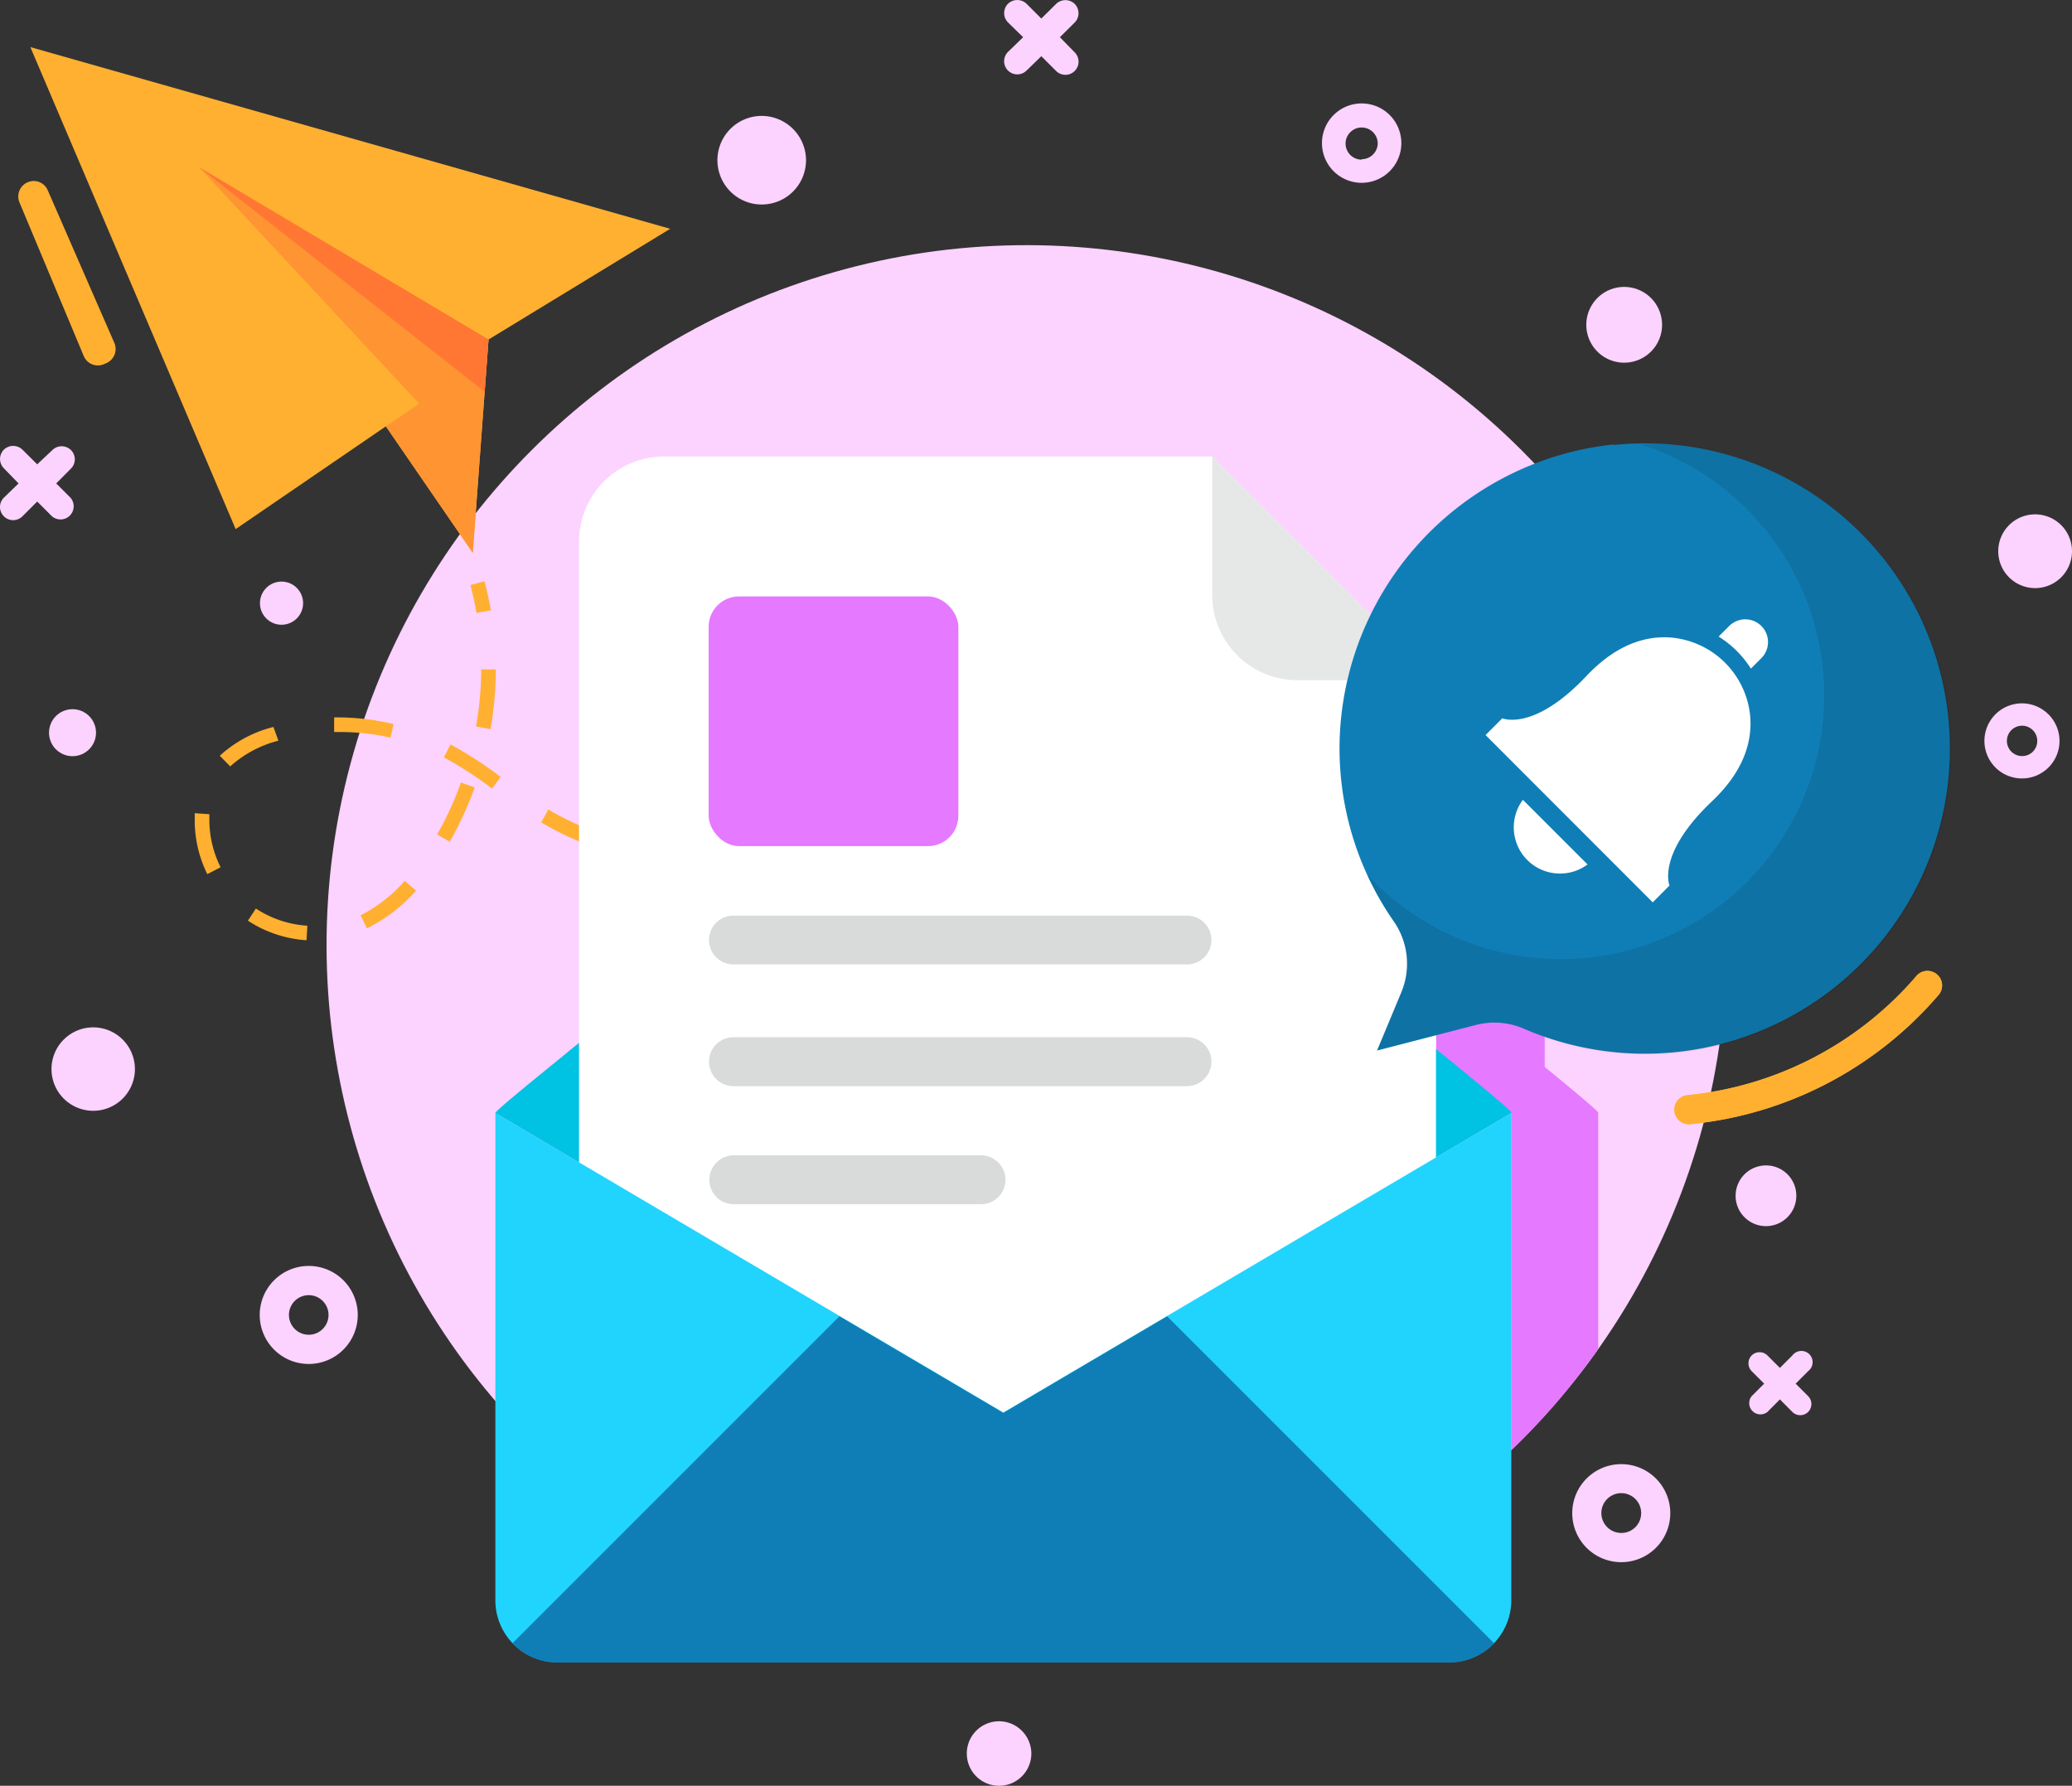
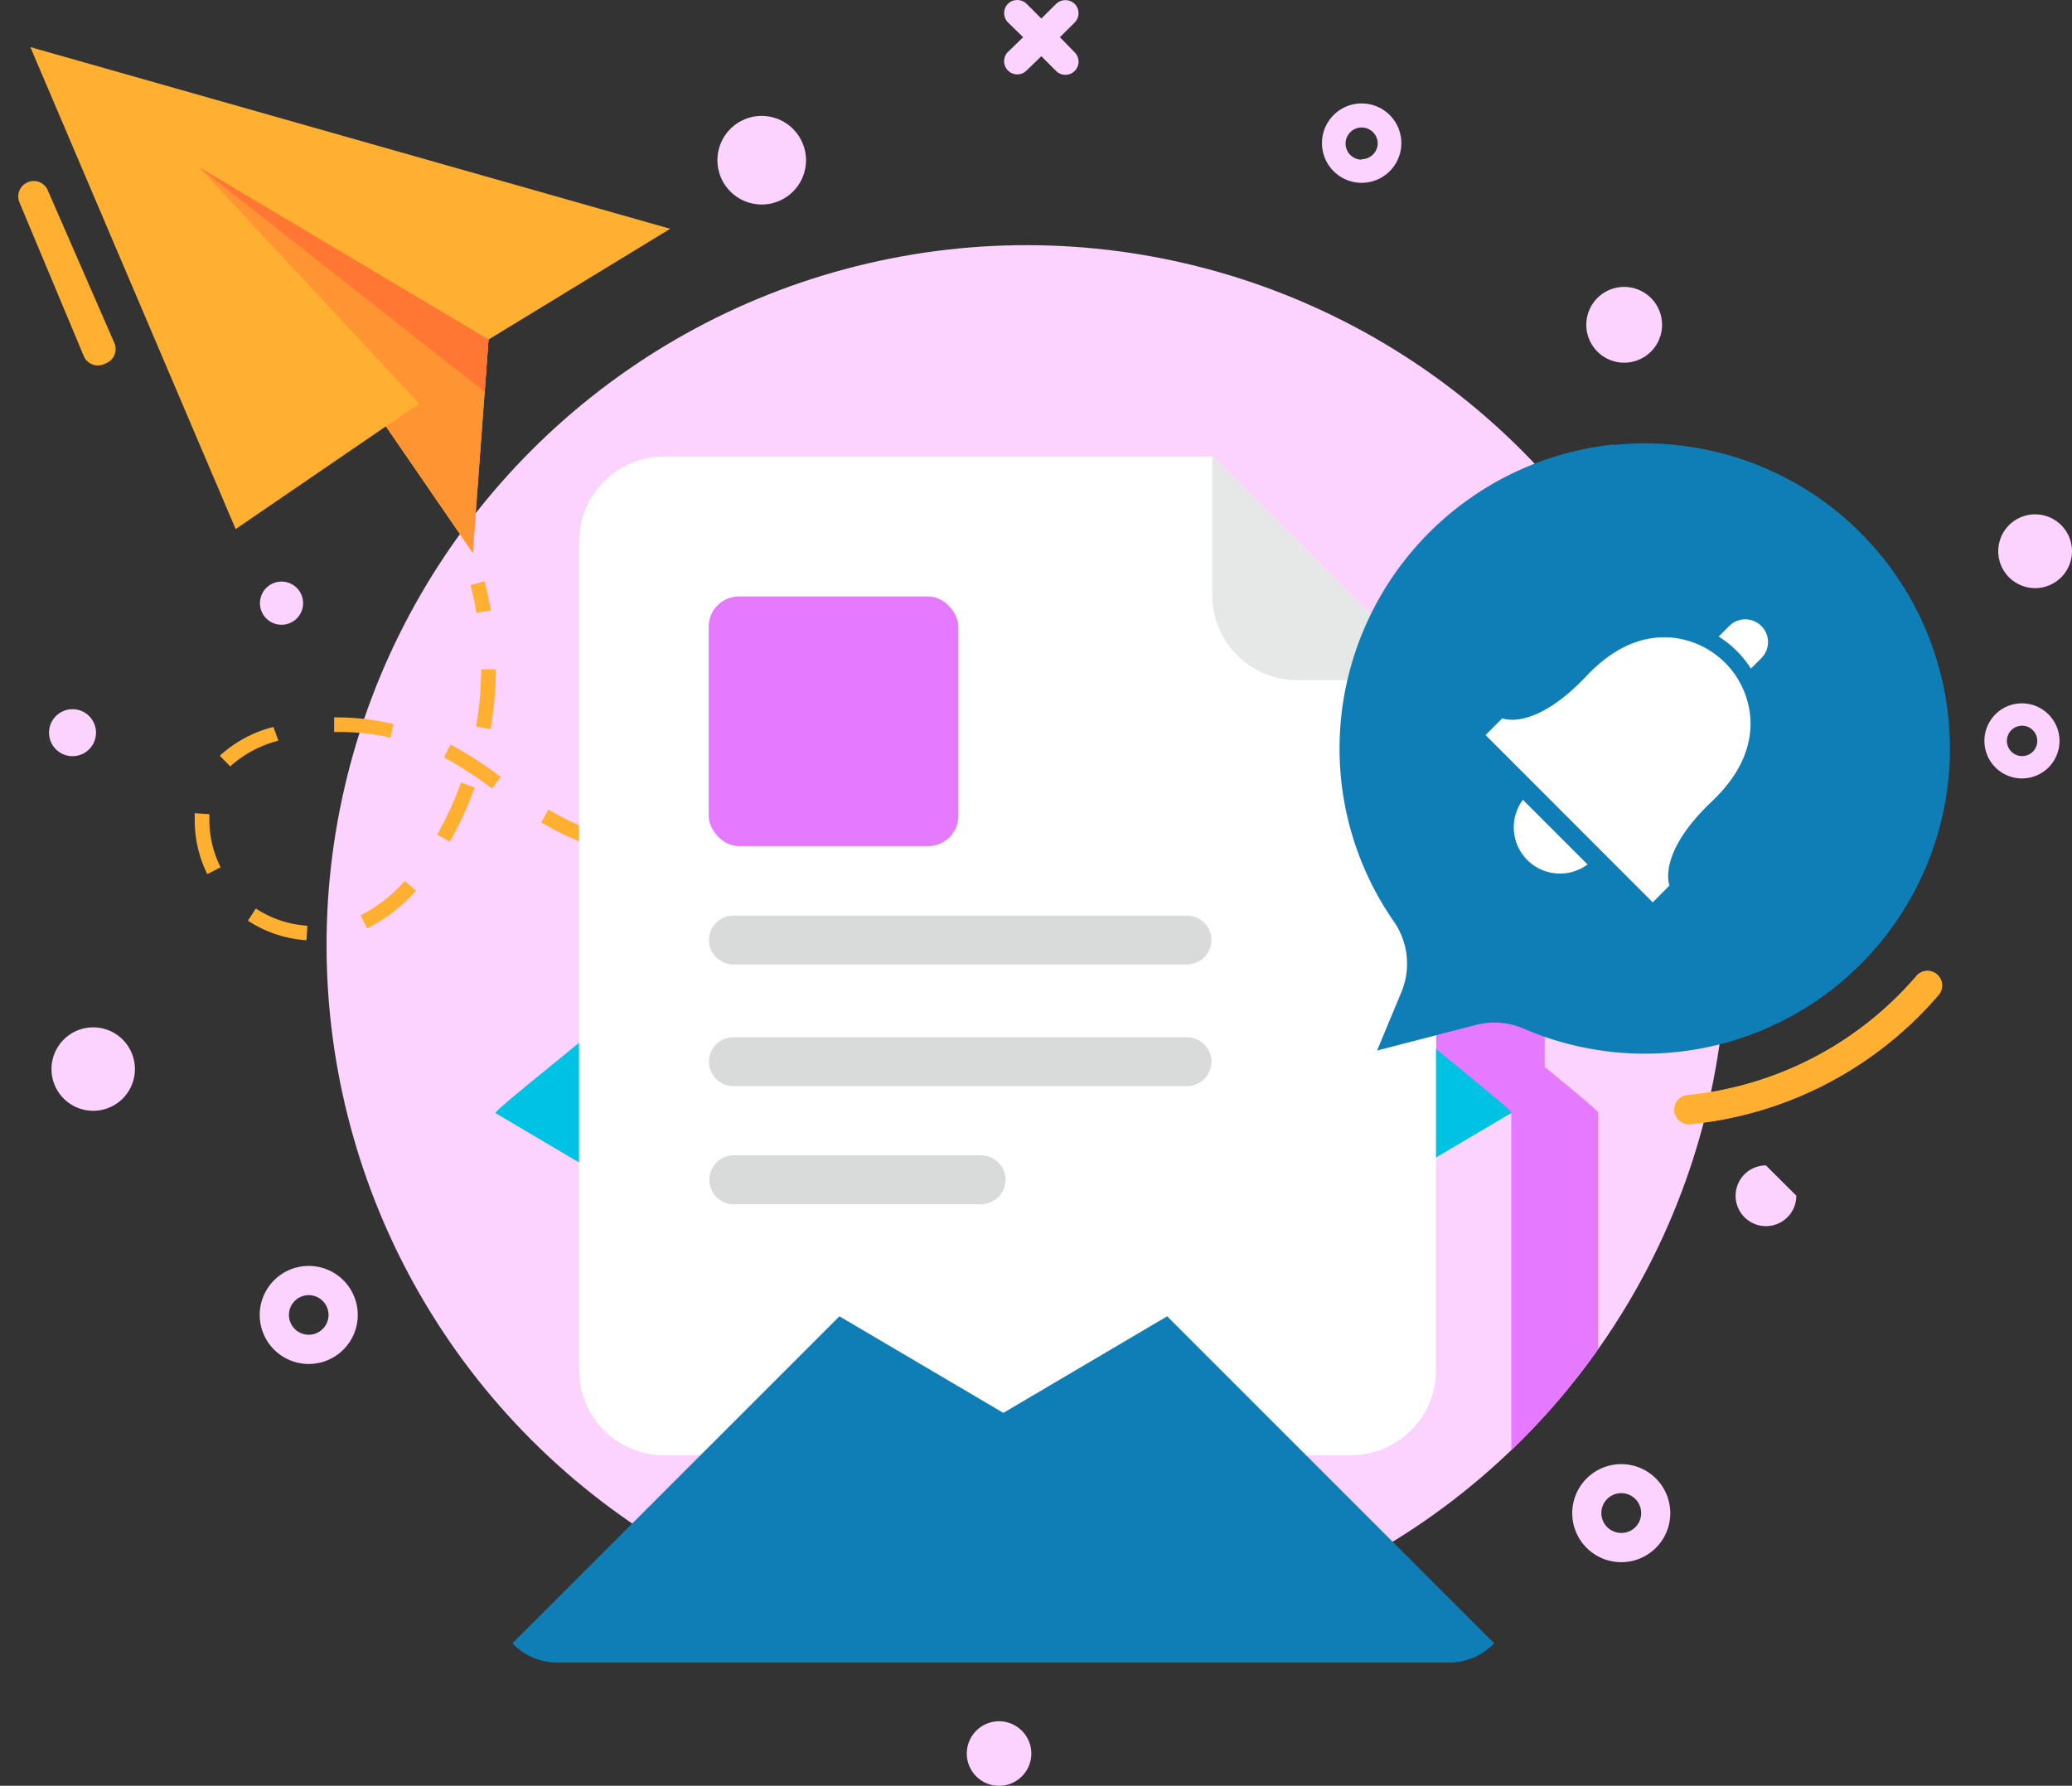
<svg xmlns="http://www.w3.org/2000/svg" viewBox="0 0 184.29 158.84">
  <rect x="0" y="0" width="184.29" height="158.84" fill="#333333" stroke="none" />
  <defs>
    <style>.cls-1{fill:#fcd2ff;}.cls-2{fill:#e579ff;}.cls-3{fill:#ffb031;}.cls-4{fill:#ff9433;}.cls-5{fill:#f73;}.cls-6{fill:#00c2e2;}.cls-7{fill:#fff;}.cls-8{fill:#e6e8e8;}.cls-9{fill:#d9dbdb;}.cls-10{fill:#21d4fd;}.cls-11{fill:#107eb6;}.cls-12{opacity:0.1;}</style>
  </defs>
  <g id="Layer_2" data-name="Layer 2">
    <g id="OBJECTS">
      <circle class="cls-1" cx="91.3" cy="84.07" r="62.26" transform="translate(-32.7 89.18) rotate(-45)" />
      <path class="cls-2" d="M142.15,99V120a63.12,63.12,0,0,1-7.73,9V99h0V99c0-.15-3.79-3.27-6.68-5.63V92l3.49-.9a6.68,6.68,0,0,1,4.3.33,19.81,19.81,0,0,0,1.86.71V94.9c2.89,2.36,4.72,3.91,4.76,4.06V99Z" />
      <polygon class="cls-3" points="2.7 4.19 20.96 47.06 34.32 37.92 42.05 49.17 43.45 30.2 59.61 20.35 2.7 4.19" />
      <polygon class="cls-4" points="37.28 35.9 20.96 47.06 34.32 37.92 42.05 49.17 43.45 30.2 17.7 14.87 37.28 35.9" />
      <polygon class="cls-5" points="43.11 34.85 17.7 14.87 43.45 30.2 43.11 34.85" />
      <path class="cls-3" d="M42.38,54.51c-.14-.83-.32-1.66-.54-2.47l1.25-.34c.23.85.42,1.72.57,2.59Z" />
      <path class="cls-3" d="M27.26,83.63a10.74,10.74,0,0,1-5.21-1.74l.71-1.08a9.4,9.4,0,0,0,4.58,1.53Zm5.38-1.06-.57-1.16A13,13,0,0,0,36,78.35l1,.87A14.07,14.07,0,0,1,32.64,82.57Zm-14.2-4.82A10.72,10.72,0,0,1,17.32,73c0-.13,0-.26,0-.39v-.28l1.3.09,0,.24V73a9.5,9.5,0,0,0,1,4.14Zm50.17-.29v-1.3c1.69,0,3.42-.08,5.16-.21l.1,1.3C72.1,77.38,70.33,77.45,68.61,77.46Zm-5.26-.17-.83-.07c-1.59-.13-3-.31-4.41-.55l.22-1.28c1.34.24,2.75.41,4.3.54l.81.06Zm15.74-.59-.17-1.29c1.67-.23,3.39-.51,5.11-.84l.24,1.27C82.53,76.18,80.78,76.47,79.09,76.7ZM53,75.39a25,25,0,0,1-4.25-1.89l-.61-.35L48.77,72l.57.33a25.08,25.08,0,0,0,4,1.79Zm-13-.52-1.12-.65A29,29,0,0,0,41,69.6l1.22.44A30.73,30.73,0,0,1,40,74.87Zm49.39-.15-.31-1.26c1.63-.39,3.31-.84,5-1.32l.36,1.24C92.74,73.88,91,74.33,89.4,74.72Zm10.08-2.87-.4-1.23c1.64-.53,3.29-1.09,4.92-1.67l.43,1.22C102.79,70.75,101.14,71.32,99.48,71.85ZM43.77,70.14a35.29,35.29,0,0,0-3.86-2.54l-.43-.23.59-1.15.46.25a36.15,36.15,0,0,1,4,2.63Zm-23.32-2-.9-.92a11,11,0,0,1,4.77-2.56l.44,1.22A10.21,10.21,0,0,0,20.45,68.19Zm14.29-2.53a20.6,20.6,0,0,0-4.49-.5h-.53l0-1.3A21.73,21.73,0,0,1,35,64.4Zm8.88-.76-1.28-.23a29.9,29.9,0,0,0,.46-5.08h1.3A31.46,31.46,0,0,1,43.62,64.9Z" />
      <path class="cls-3" d="M109.39,68.34l-.46-1.21,2.42-.94.47,1.21C111,67.72,110.21,68,109.39,68.34Z" />
      <path class="cls-3" d="M150.22,100a1.31,1.31,0,0,1-1.29-1.18,1.29,1.29,0,0,1,1.17-1.41,30.81,30.81,0,0,0,20.3-10.54,1.3,1.3,0,1,1,1.95,1.71,33.37,33.37,0,0,1-22,11.41Z" />
      <path class="cls-3" d="M150.22,100a1.31,1.31,0,0,1-1.29-1.18,1.29,1.29,0,0,1,1.17-1.41,30.81,30.81,0,0,0,20.3-10.54,1.3,1.3,0,1,1,1.95,1.71,33.37,33.37,0,0,1-22,11.41Z" />
      <path class="cls-6" d="M134.42,99,89.24,125.68,44.06,99V99c0-.17,2.53-2.25,6.34-5.34l.1-.09C63,83.4,89.24,62.66,89.24,62.66S115.5,83.4,128,93.53c3.86,3.14,6.4,5.26,6.44,5.43A.19.19,0,0,1,134.42,99Z" />
      <path class="cls-7" d="M107.82,40.6H59.07a7.57,7.57,0,0,0-7.57,7.57v73.7a7.57,7.57,0,0,0,7.57,7.57h61.08a7.57,7.57,0,0,0,7.57-7.57V60.5Z" />
      <path class="cls-8" d="M107.82,52.93a7.57,7.57,0,0,0,7.57,7.57h12.33l-19.9-19.9Z" />
      <rect class="cls-2" x="63.03" y="53.05" width="22.21" height="22.21" rx="2.7" />
      <path class="cls-9" d="M105.58,81.44H65.23a2.17,2.17,0,0,0-2.17,2.17h0a2.17,2.17,0,0,0,2.17,2.17h40.35a2.17,2.17,0,0,0,2.17-2.17h0A2.17,2.17,0,0,0,105.58,81.44Z" />
      <path class="cls-9" d="M105.58,92.26H65.23a2.17,2.17,0,0,0-2.17,2.17h0a2.18,2.18,0,0,0,2.17,2.18h40.35a2.18,2.18,0,0,0,2.17-2.18h0A2.17,2.17,0,0,0,105.58,92.26Z" />
      <path class="cls-9" d="M87.26,102.76h-22a2.18,2.18,0,0,0-2.17,2.18h0a2.17,2.17,0,0,0,2.17,2.17h22a2.17,2.17,0,0,0,2.17-2.17h0A2.18,2.18,0,0,0,87.26,102.76Z" />
-       <path class="cls-10" d="M134.42,99v43.35a5.52,5.52,0,0,1-5.51,5.5H49.55a5.5,5.5,0,0,1-5.49-5.5V99l45.18,26.64Z" />
      <path class="cls-11" d="M132.89,146.16l-29.08-29.08-14.57,8.59-14.58-8.59L45.58,146.16a5.48,5.48,0,0,0,4,1.72h79.36A5.49,5.49,0,0,0,132.89,146.16Z" />
      <path class="cls-11" d="M143.55,39.53a27.26,27.26,0,0,0-24.33,25A26.93,26.93,0,0,0,124,82a6.6,6.6,0,0,1,.63,6.28l-2.15,5.16,8.77-2.27a6.59,6.59,0,0,1,4.29.33,27.14,27.14,0,1,0,8-51.92Z" />
      <path class="cls-7" d="M147,80.26l1.49-1.5s-1.18-2.79,3.79-7.5c2.95-2.8,3.61-5.51,3.37-7.73a7.75,7.75,0,0,0-6.8-6.8c-2.21-.24-4.93.42-7.73,3.38-4.71,5-7.5,3.78-7.5,3.78l-1.49,1.49Z" />
      <path class="cls-7" d="M135.45,71.14a4.11,4.11,0,0,0,5.75,5.75Z" />
      <path class="cls-7" d="M156.66,58.54l-.93.93a9.08,9.08,0,0,0-2.87-2.85l.94-.94a2,2,0,1,1,2.86,2.86Z" />
-       <path class="cls-12" d="M145.56,39.42a23.44,23.44,0,1,1-24,38.32A27.21,27.21,0,0,0,124,82a6.6,6.6,0,0,1,.63,6.28l-2.15,5.16,8.77-2.27a6.59,6.59,0,0,1,4.29.33,27.14,27.14,0,1,0,10-52Z" />
      <path class="cls-3" d="M4.24,16.91,10.17,30.5a1.37,1.37,0,0,1-.71,1.8l-.21.09a1.36,1.36,0,0,1-1.8-.72L1.73,18a1.37,1.37,0,0,1,.79-1.81h0A1.35,1.35,0,0,1,4.24,16.91Z" />
      <path class="cls-1" d="M27.46,112.6A4.36,4.36,0,1,0,31.82,117,4.36,4.36,0,0,0,27.46,112.6Zm0,6.12A1.76,1.76,0,1,1,29.22,117,1.76,1.76,0,0,1,27.46,118.72Z" />
      <path class="cls-1" d="M144.21,130.23a4.36,4.36,0,1,0,4.35,4.36A4.36,4.36,0,0,0,144.21,130.23Zm0,6.12a1.77,1.77,0,1,1,1.76-1.76A1.76,1.76,0,0,1,144.21,136.35Z" />
      <path class="cls-1" d="M179.85,62.56a3.34,3.34,0,1,0,3.33,3.34A3.35,3.35,0,0,0,179.85,62.56Zm0,4.69a1.35,1.35,0,1,1,1.35-1.35A1.34,1.34,0,0,1,179.85,67.25Z" />
      <path class="cls-1" d="M121.11,9.2a3.53,3.53,0,1,0,3.53,3.53A3.53,3.53,0,0,0,121.11,9.2Zm0,5a1.43,1.43,0,1,1,1.43-1.43A1.43,1.43,0,0,1,121.11,14.16Z" />
      <path class="cls-1" d="M8.29,91.38A3.71,3.71,0,1,0,12,95.09,3.71,3.71,0,0,0,8.29,91.38Z" />
-       <path class="cls-1" d="M157.07,103.66a2.7,2.7,0,1,0,2.7,2.69A2.69,2.69,0,0,0,157.07,103.66Z" />
+       <path class="cls-1" d="M157.07,103.66a2.7,2.7,0,1,0,2.7,2.69Z" />
      <path class="cls-1" d="M67.75,10.31a3.94,3.94,0,1,0,3.94,3.94A3.95,3.95,0,0,0,67.75,10.31Z" />
      <path class="cls-1" d="M88.86,153.1A2.87,2.87,0,1,0,91.73,156,2.88,2.88,0,0,0,88.86,153.1Z" />
      <path class="cls-1" d="M144.46,25.52a3.37,3.37,0,1,0,3.37,3.37A3.37,3.37,0,0,0,144.46,25.52Z" />
      <circle class="cls-1" cx="25.04" cy="53.65" r="1.92" />
      <path class="cls-1" d="M181,45.75A3.28,3.28,0,1,0,184.29,49,3.28,3.28,0,0,0,181,45.75Z" />
      <circle class="cls-1" cx="6.45" cy="65.17" r="2.09" />
      <path class="cls-1" d="M94.27,3.31,95.59,2a1.18,1.18,0,0,0,0-1.65,1.19,1.19,0,0,0-1.66,0L92.62,1.65,91.31.34a1.19,1.19,0,0,0-1.66,0,1.18,1.18,0,0,0,0,1.65L91,3.31,89.65,4.62a1.17,1.17,0,1,0,1.66,1.65L92.62,5l1.31,1.31a1.17,1.17,0,1,0,1.66-1.65Z" />
-       <path class="cls-1" d="M5,43l1.31-1.32a1.16,1.16,0,0,0,0-1.65,1.18,1.18,0,0,0-1.65,0L3.31,41.3,2,40A1.19,1.19,0,0,0,.34,40a1.18,1.18,0,0,0,0,1.65L1.65,43,.34,44.27A1.17,1.17,0,0,0,2,45.92l1.31-1.31,1.31,1.31a1.17,1.17,0,0,0,1.65-1.65Z" />
-       <path class="cls-1" d="M159.71,123.07l1.11-1.11a1,1,0,1,0-1.4-1.4l-1.11,1.11-1.11-1.11a1,1,0,0,0-1.4,0,1,1,0,0,0,0,1.4l1.11,1.11-1.11,1.11a1,1,0,0,0,1.4,1.41l1.11-1.12,1.11,1.12a1,1,0,0,0,1.4,0,1,1,0,0,0,0-1.41Z" />
    </g>
  </g>
</svg>